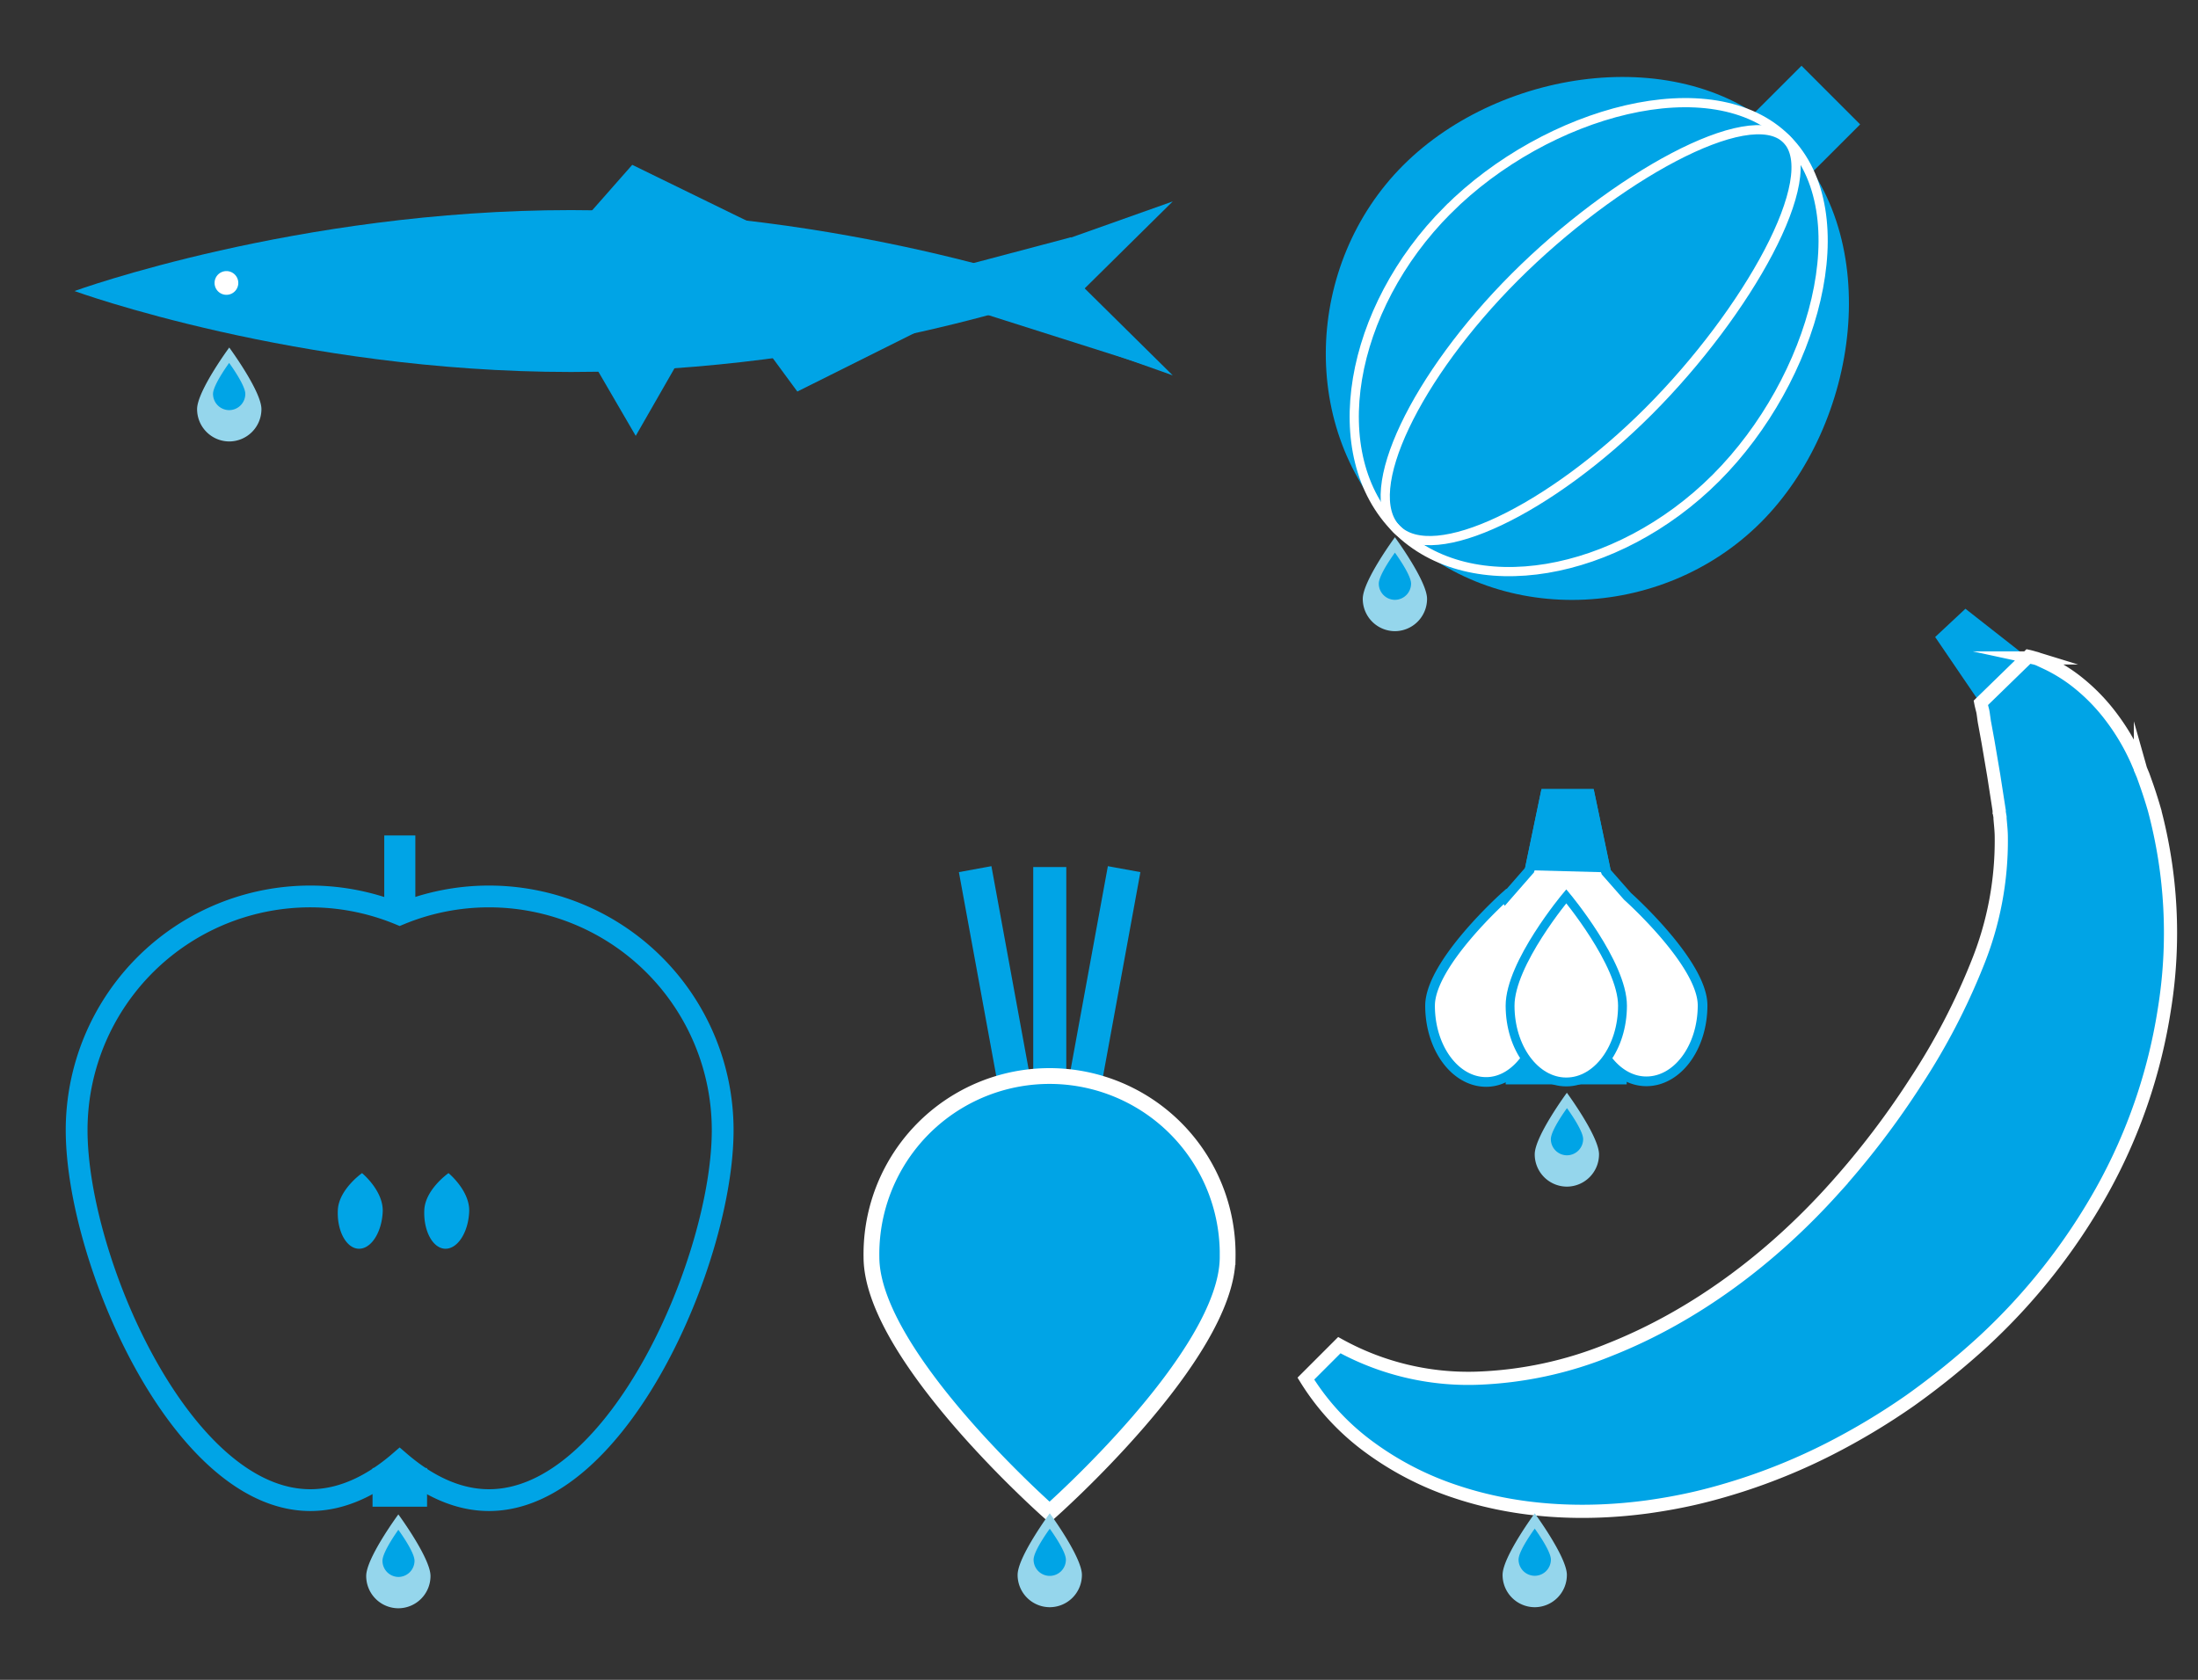
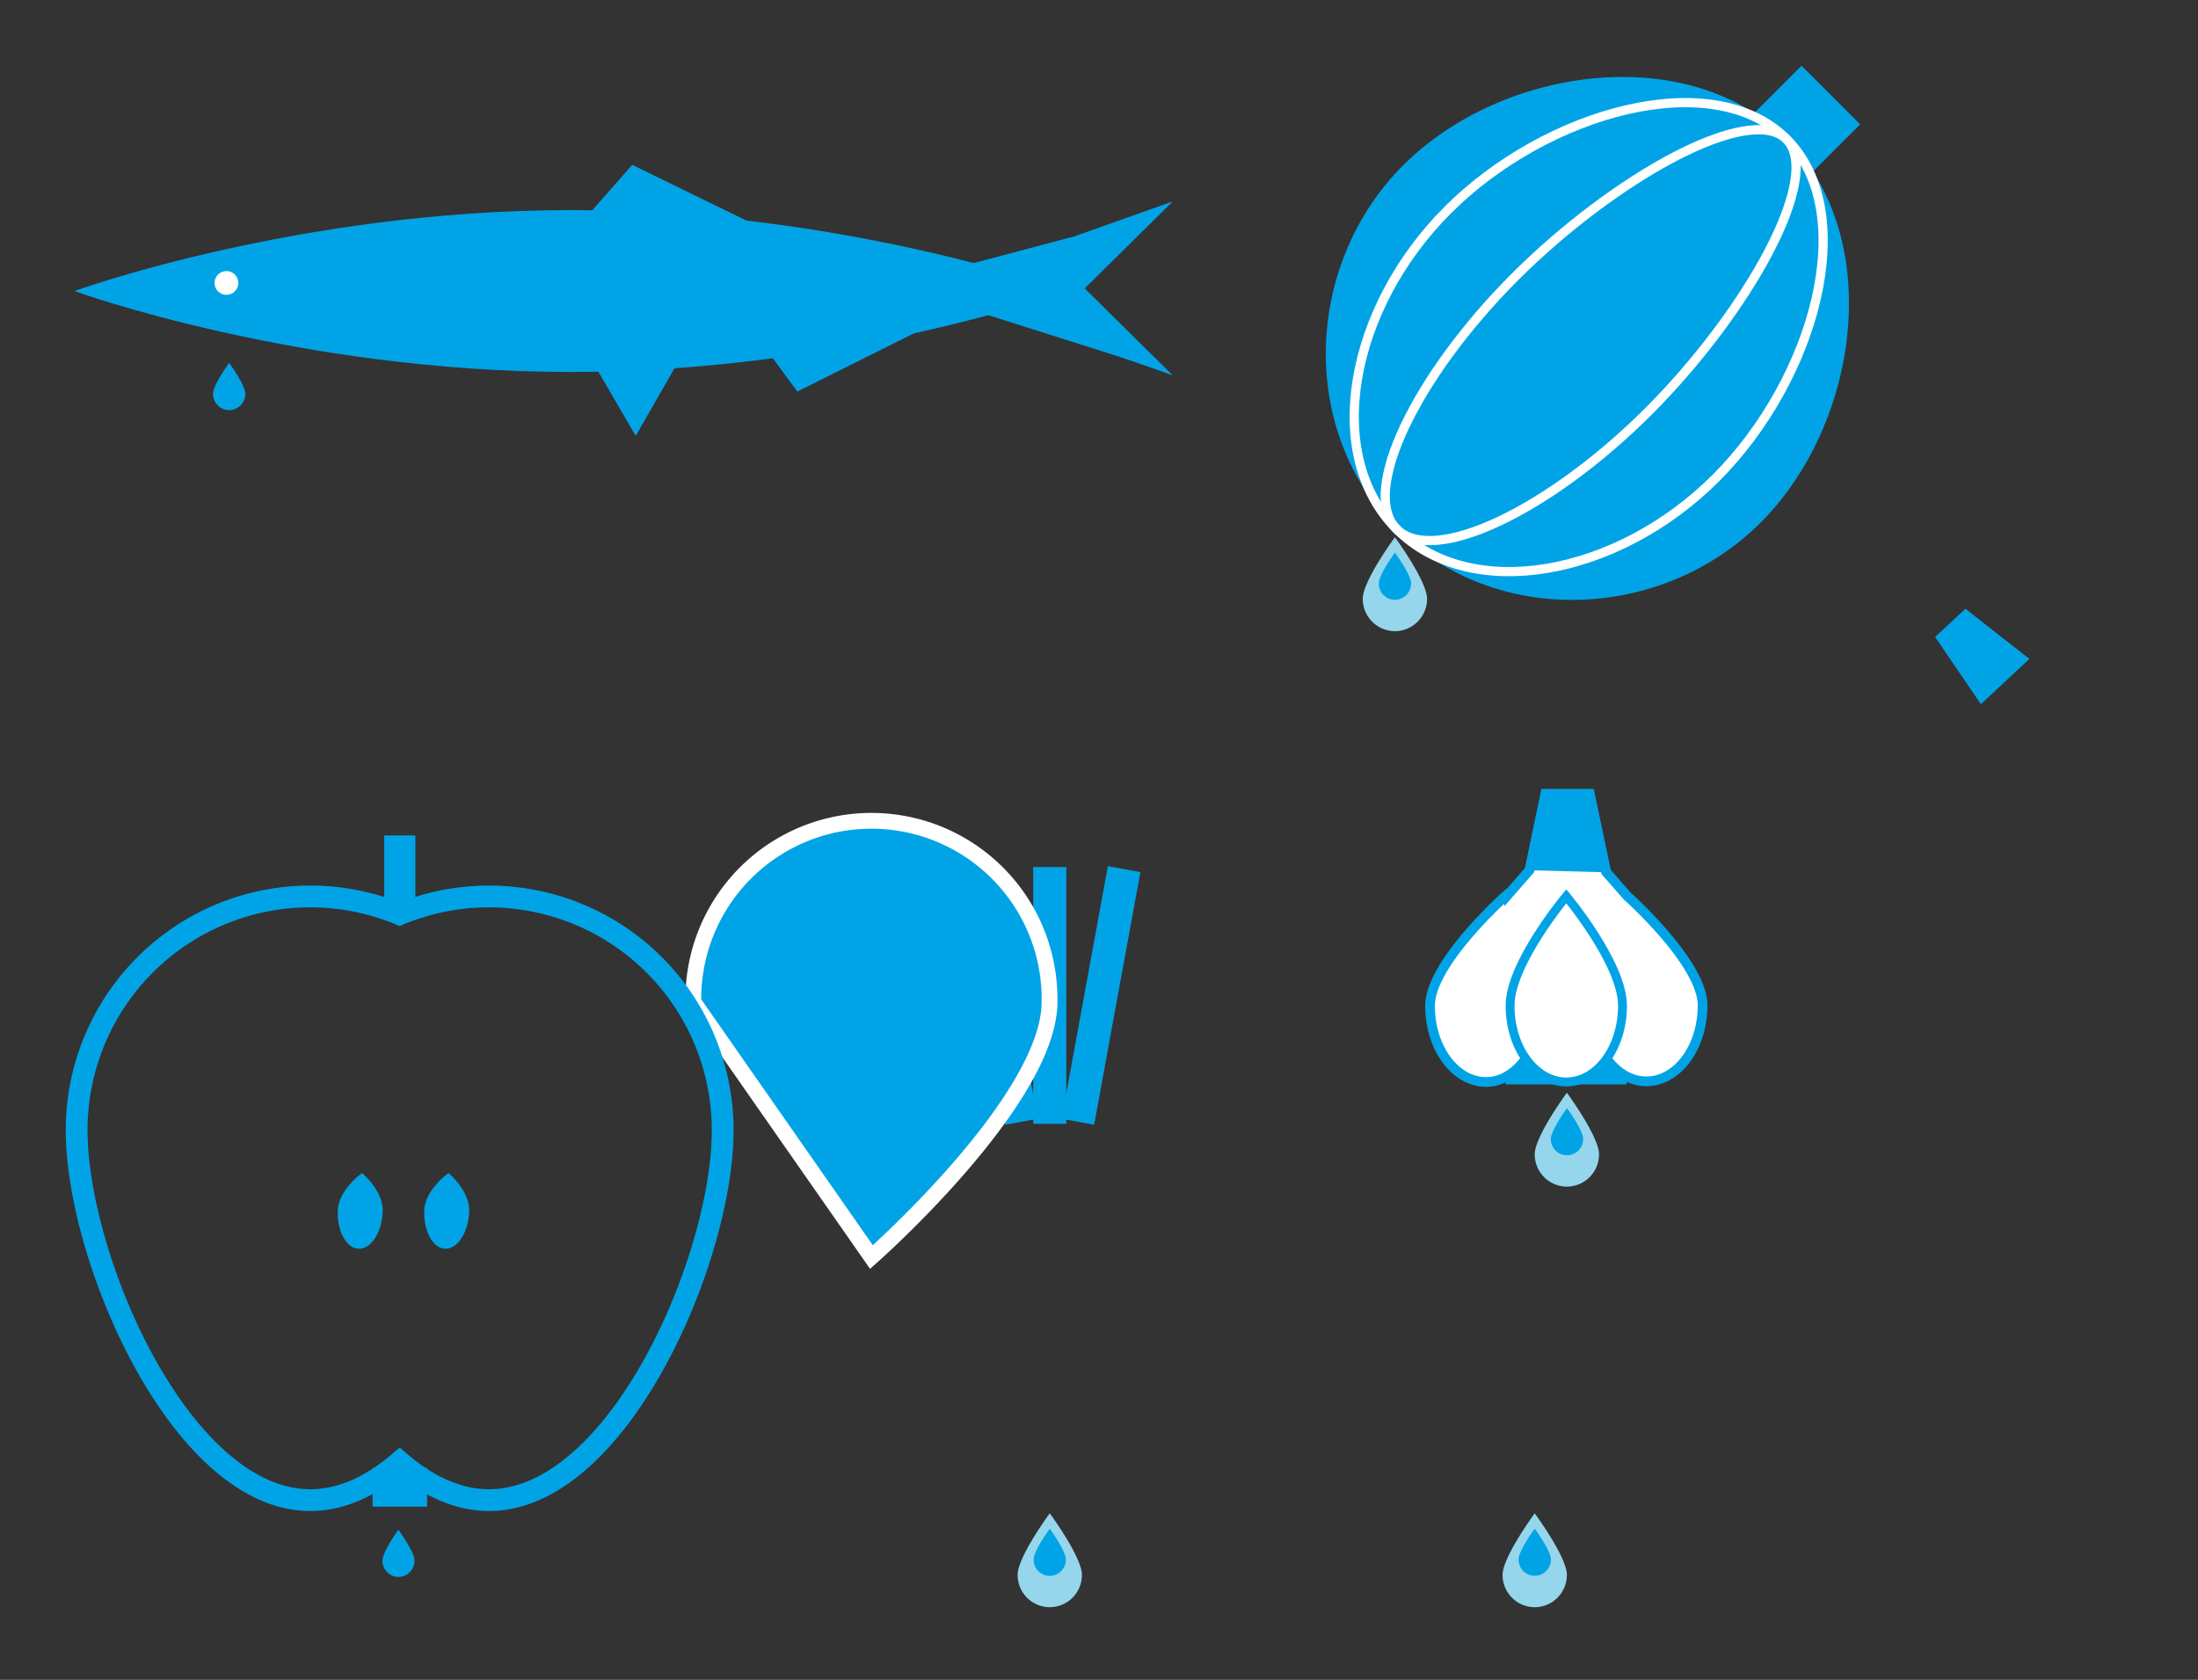
<svg xmlns="http://www.w3.org/2000/svg" id="Layer_3" data-name="Layer 3" viewBox="0 0 454 347">
  <rect x="0" y="0" width="454" height="347" fill="#333333" stroke="none" />
  <defs>
    <style>.cls-1{fill:#00a4e6}.cls-14,.cls-3{stroke:#fff;stroke-miterlimit:10;fill:none}.cls-3{stroke:#00a4e6;stroke-width:6.83px}.cls-8{fill:#95d6ec}.cls-14{stroke-width:1.9px}</style>
  </defs>
  <path class="cls-1" d="M409.16 145.47l-9.45-13.88 6.25-5.84 13.21 10.36-10.01 9.36z" />
-   <path d="M419 135.59c.41.09.8.2 1.19.32a5.11 5.11 0 0 1 1.22.43c.85.4 1.74.8 2.51 1.21a33.75 33.75 0 0 1 4.52 2.86A39.33 39.33 0 0 1 436 148a45.81 45.81 0 0 1 5.43 9.19l.53 1.23.07.15s.12.38.08.24v.07l.11.24.2.49.21.49.25.69.48 1.35c.59 1.67 1.12 3.36 1.6 5a98.8 98.8 0 0 1 2.13 41.12 112.16 112.16 0 0 1-13 37.86A126.32 126.32 0 0 1 409.74 277a157.54 157.54 0 0 1-15.19 12.3 141.13 141.13 0 0 1-16.8 10.07 124.14 124.14 0 0 1-18.17 7.48c-3.13 1-6.3 1.9-9.51 2.64s-6.47 1.32-9.75 1.78c-13.09 1.77-26.81 1.15-39.61-3.13a63.83 63.83 0 0 1-17.79-9.14 50.3 50.3 0 0 1-13.19-14.22l6.91-6.91A55.15 55.15 0 0 0 305 284.7a79.61 79.61 0 0 0 27.51-5.91c17.65-7 33.33-18.84 46.11-33a172.65 172.65 0 0 0 17.13-22.4 136.28 136.28 0 0 0 12.7-24.39 67.51 67.51 0 0 0 4.92-26c0-1.07-.1-2.15-.2-3.21l-.06-.69v-.33l-.09-.53-.09-.52v-.33c-.05-.18.06.17 0 .12v-.1l-.12-.79-1-6.44-1.17-6.9-.69-3.78c-.14-.68-.2-1.32-.3-2a8.37 8.37 0 0 0-.23-1.1c-.1-.4-.2-.8-.28-1.21z" stroke-width="2.72" stroke-miterlimit="10" stroke="#fff" fill="#00a4e6" />
  <path class="cls-3" d="M216.83 232.15V179.1M222.64 231.72l9.55-52.18M210.98 231.72l-9.56-52.18" />
-   <path d="M180 259.67c0 20.3 36.79 52.72 36.79 52.72s36.78-32.42 36.78-52.72a36.79 36.79 0 1 0-73.57 0z" stroke-width="3.26" stroke-miterlimit="10" stroke="#fff" fill="#00a4e6" />
+   <path d="M180 259.67s36.78-32.42 36.78-52.72a36.79 36.79 0 1 0-73.57 0z" stroke-width="3.26" stroke-miterlimit="10" stroke="#fff" fill="#00a4e6" />
  <path class="cls-1" d="M311 214h25v10h-25z" />
  <path d="M336.16 185.15l-4.4-5-3.4-16.15h-9.15l-3.28 15.74-4.93 5.64-.12-.22s-15.5 13.84-15.5 22.58 5.19 15.76 11.6 15.76 11.61-7.57 11.61-16.28a38.47 38.47 0 0 0-.81-6.22h10.67l.87.28a26.93 26.93 0 0 0-.87 6.2c0 8.71 5.2 15.89 11.61 15.89s11.61-7 11.61-15.7-15.51-22.52-15.51-22.52z" stroke-width="2" fill="#fff" stroke="#00a4e6" stroke-miterlimit="10" />
  <path d="M335.13 207.74c0-8.7-11.61-22.59-11.61-22.59s-11.61 13.85-11.61 22.59 5.2 15.76 11.61 15.76 11.61-7.06 11.61-15.76z" stroke-width="1.83" fill="#fff" stroke="#00a4e6" stroke-miterlimit="10" />
  <path stroke-width="2" stroke="#00a4e6" stroke-miterlimit="10" fill="#00a4e6" d="M331.74 180.19L328.36 164h-9.15l-3.28 15.77" />
-   <path class="cls-8" d="M82.28 332.22a6.66 6.66 0 0 0 6.64-6.68c0-3.69-6.64-12.71-6.64-12.71s-6.64 9-6.64 12.71a6.66 6.66 0 0 0 6.64 6.68" />
  <path stroke-width="11.26" stroke="#00a4e6" fill="none" stroke-miterlimit="10" d="M82.58 311.24v-7.99" />
  <path d="M101 185.18a48.23 48.23 0 0 0-18.45 3.67 48.26 48.26 0 0 0-66.72 44.6c0 26.66 21.61 76.43 48.27 76.43 6.54 0 12.77-3 18.45-7.91 5.69 4.9 11.92 7.91 18.45 7.91 26.67 0 48.27-49.77 48.27-76.43A48.27 48.27 0 0 0 101 185.18z" stroke-width="4.5" stroke="#00a4e6" fill="none" stroke-miterlimit="10" />
  <path stroke-width="6.42" stroke="#00a4e6" fill="none" stroke-miterlimit="10" d="M82.58 188.85v-16.27" />
  <path class="cls-1" d="M79.05 250.34c-.21 4.32-2.45 7.72-5 7.61s-4.48-3.73-4.27-8 5-7.62 5-7.62 4.47 3.67 4.27 8.01zM96.91 250.34c-.2 4.32-2.45 7.72-5 7.61s-4.47-3.73-4.27-8 5-7.62 5-7.62 4.48 3.67 4.27 8.01zM82.28 325.75a3.35 3.35 0 0 0 3.34-3.35c0-1.86-3.34-6.39-3.34-6.39S79 320.54 79 322.4a3.34 3.34 0 0 0 3.33 3.35M117.79 48.58l12.8-14.53 34.32 16.76-47.12-2.23zM210.83 52.76l31.4-11.15-18.83 18.6-12.57-7.45z" />
  <path class="cls-1" d="M223.4 58.94l18.83 18.6-31.4-11.15 12.57-7.45zM157.87 71.61l36.21-5.4-29.39 14.67-6.82-9.27z" />
  <path class="cls-1" d="M15.38 60.12S61.3 43.4 117.94 43.4 220.5 60.12 220.5 60.12s-45.91 16.72-102.56 16.72S15.38 60.12 15.38 60.12z" />
  <path class="cls-1" d="M121.66 73.45l19.19-.05-9.54 16.64-9.65-16.59z" />
  <path d="M49.22 58.44A2.45 2.45 0 1 1 46.78 56a2.45 2.45 0 0 1 2.44 2.44z" fill="#fff" />
  <path class="cls-1" d="M221.22 49.01l-36.94 9.78 52.49 16.67-11.96-9.29-7.2-1.93 6.39-1.81v-8.9l-2.78-4.52z" />
-   <path class="cls-8" d="M47.33 91.19A6.67 6.67 0 0 0 54 84.51c0-3.7-6.65-12.72-6.65-12.72s-6.64 9-6.64 12.72a6.67 6.67 0 0 0 6.64 6.68" />
  <path class="cls-1" d="M47.33 84.72a3.35 3.35 0 0 0 3.34-3.36c0-1.85-3.34-6.39-3.34-6.39S44 79.51 44 81.36a3.35 3.35 0 0 0 3.33 3.36" />
  <path stroke-width="17.13" stroke="#00a4e6" fill="none" stroke-miterlimit="10" d="M362.01 35.78l16.15-16.14" />
  <path class="cls-1" d="M289.83 34.14c-20.39 20.39-21.74 54.79-1.35 75.17s54.78 19 75.17-1.35 25.78-58.82 5.39-79.2-58.82-15.01-79.21 5.38z" />
  <path class="cls-14" d="M299.05 43.37c-20.38 20.38-25.86 50.63-10.57 65.94s45.56 9.81 65.94-10.57 29.9-54.7 14.62-70-49.6-5.74-69.99 14.63z" />
  <path class="cls-14" d="M312.9 57.21c-20.39 20.39-32.07 44.45-24.42 52.1s31.72-4 52.1-24.42S376.68 36.4 369 28.76s-35.71 8.06-56.1 28.45z" />
  <path class="cls-8" d="M216.83 332a6.66 6.66 0 0 0 6.64-6.68c0-3.7-6.64-12.72-6.64-12.72s-6.64 9-6.64 12.72a6.66 6.66 0 0 0 6.64 6.68" />
  <path class="cls-1" d="M216.83 325.53a3.34 3.34 0 0 0 3.33-3.36c0-1.85-3.33-6.38-3.33-6.38s-3.34 4.53-3.34 6.38a3.34 3.34 0 0 0 3.34 3.36" />
  <path class="cls-8" d="M317 332a6.66 6.66 0 0 0 6.64-6.68c0-3.69-6.64-12.71-6.64-12.71s-6.64 9-6.64 12.71A6.66 6.66 0 0 0 317 332" />
  <path class="cls-1" d="M317 325.51a3.35 3.35 0 0 0 3.34-3.35c0-1.86-3.34-6.39-3.34-6.39s-3.34 4.53-3.34 6.39a3.35 3.35 0 0 0 3.34 3.35" />
  <path class="cls-8" d="M288.12 130.38a6.67 6.67 0 0 0 6.64-6.69c0-3.69-6.64-12.71-6.64-12.71s-6.64 9-6.64 12.71a6.67 6.67 0 0 0 6.64 6.69" />
  <path class="cls-1" d="M288.12 123.91a3.36 3.36 0 0 0 3.34-3.36c0-1.86-3.34-6.39-3.34-6.39s-3.33 4.53-3.33 6.39a3.35 3.35 0 0 0 3.33 3.36" />
  <path class="cls-8" d="M323.64 245.12a6.66 6.66 0 0 0 6.64-6.68c0-3.69-6.64-12.71-6.64-12.71s-6.64 9-6.64 12.71a6.66 6.66 0 0 0 6.64 6.68" />
  <path class="cls-1" d="M323.64 238.65a3.35 3.35 0 0 0 3.36-3.35c0-1.86-3.34-6.39-3.34-6.39s-3.33 4.53-3.33 6.39a3.34 3.34 0 0 0 3.33 3.35" />
</svg>